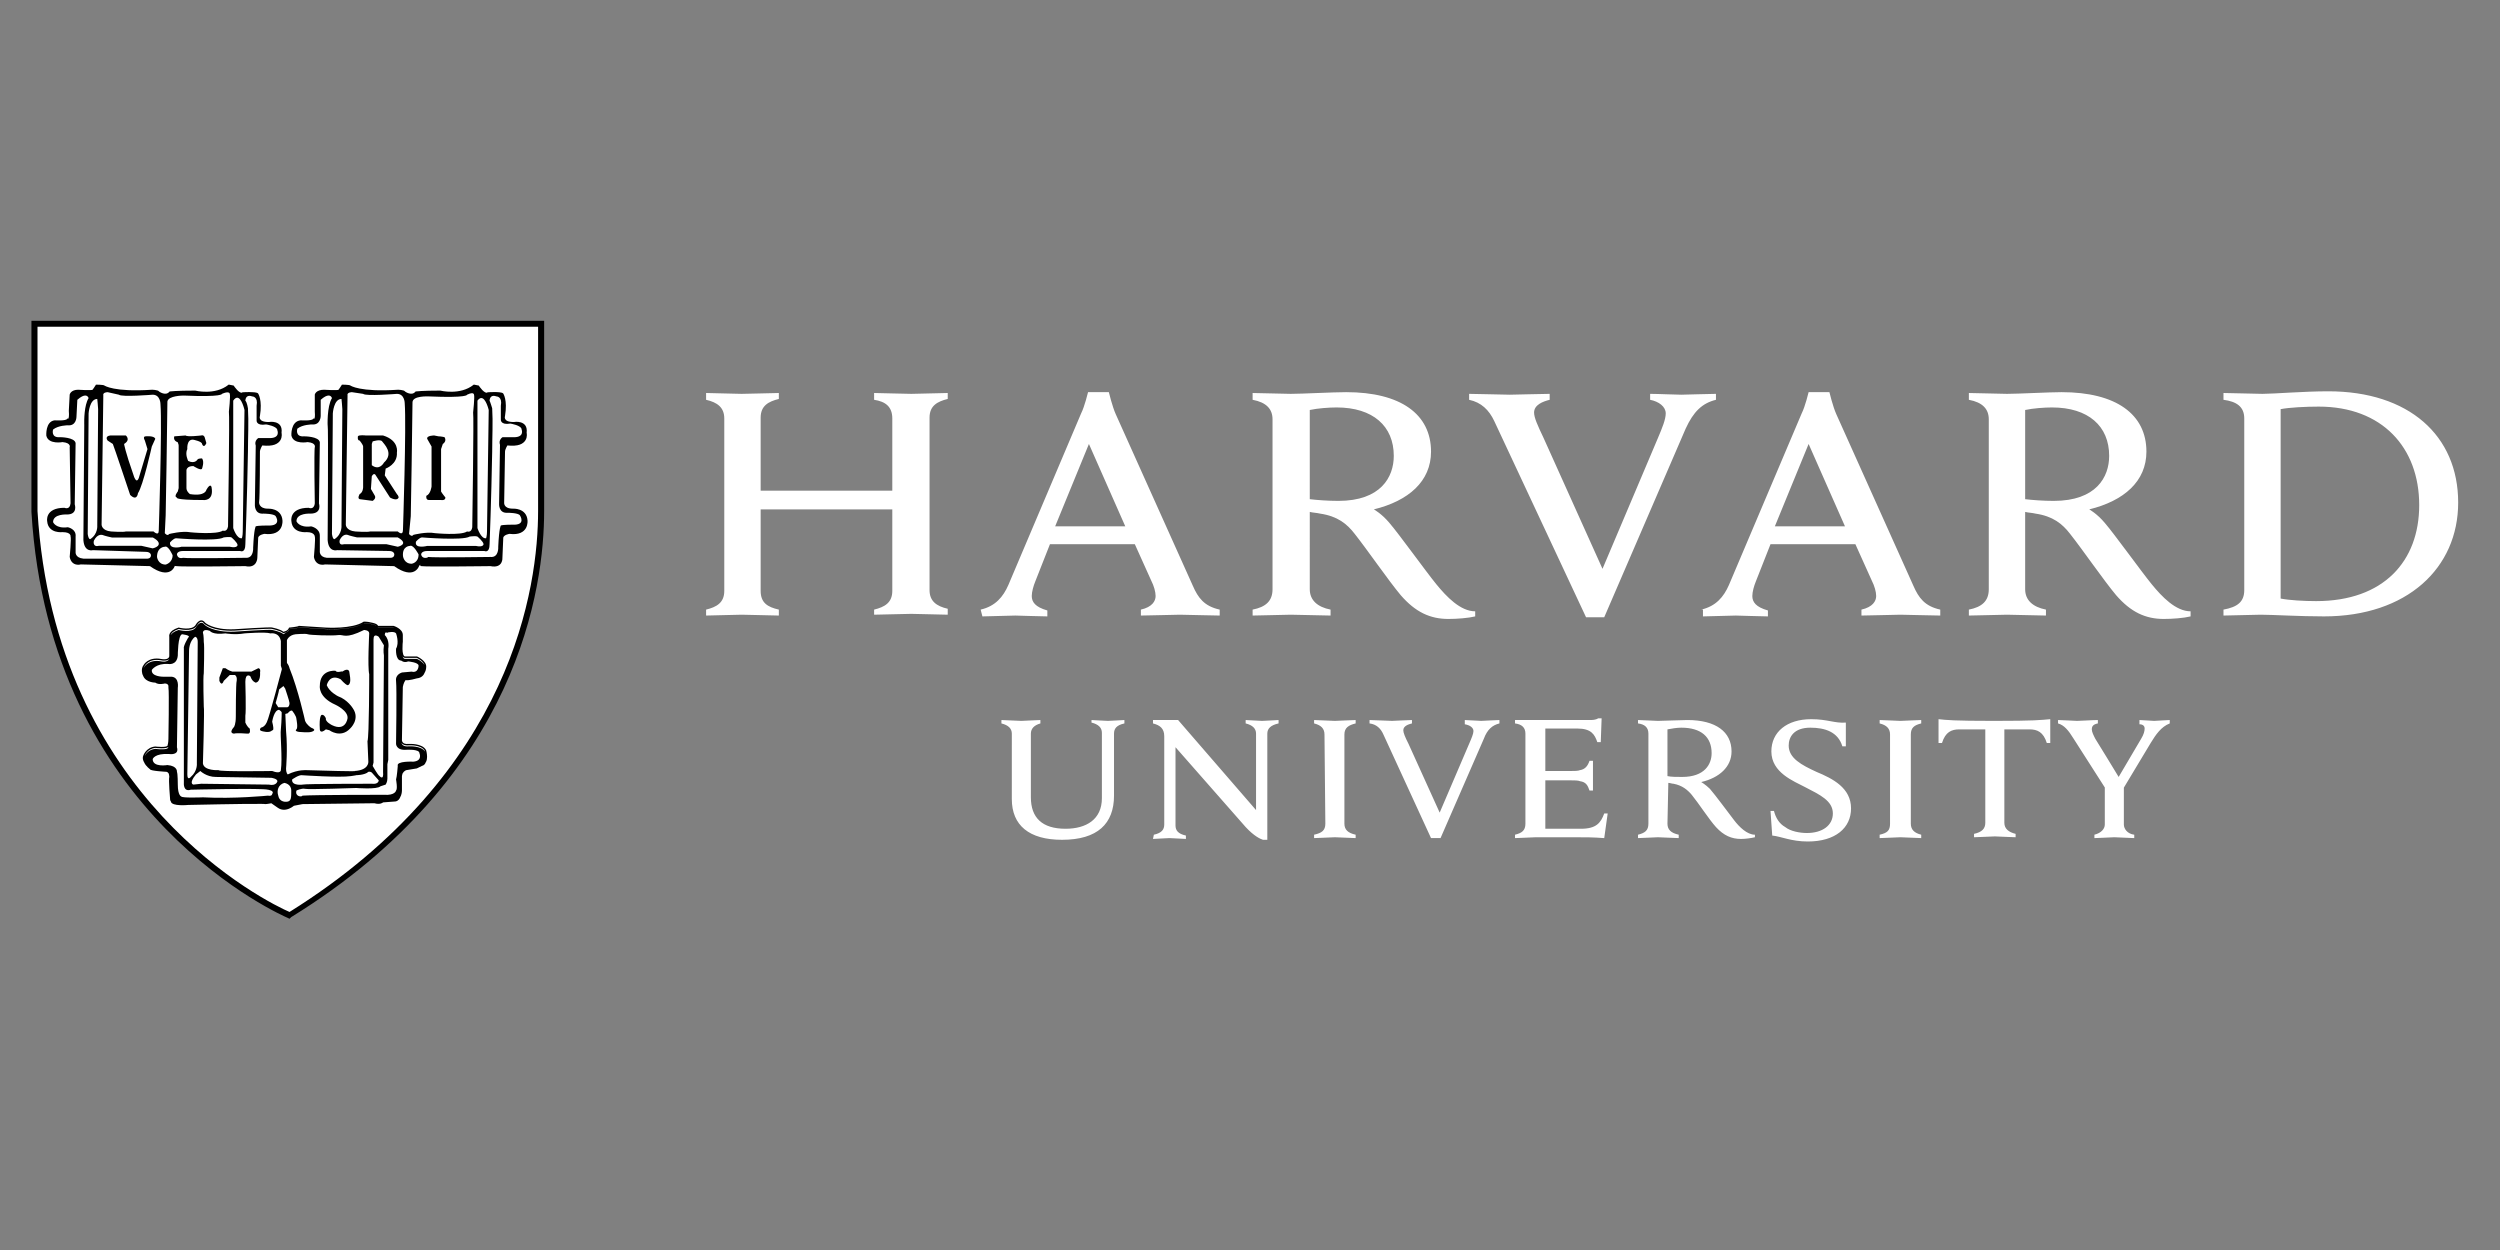
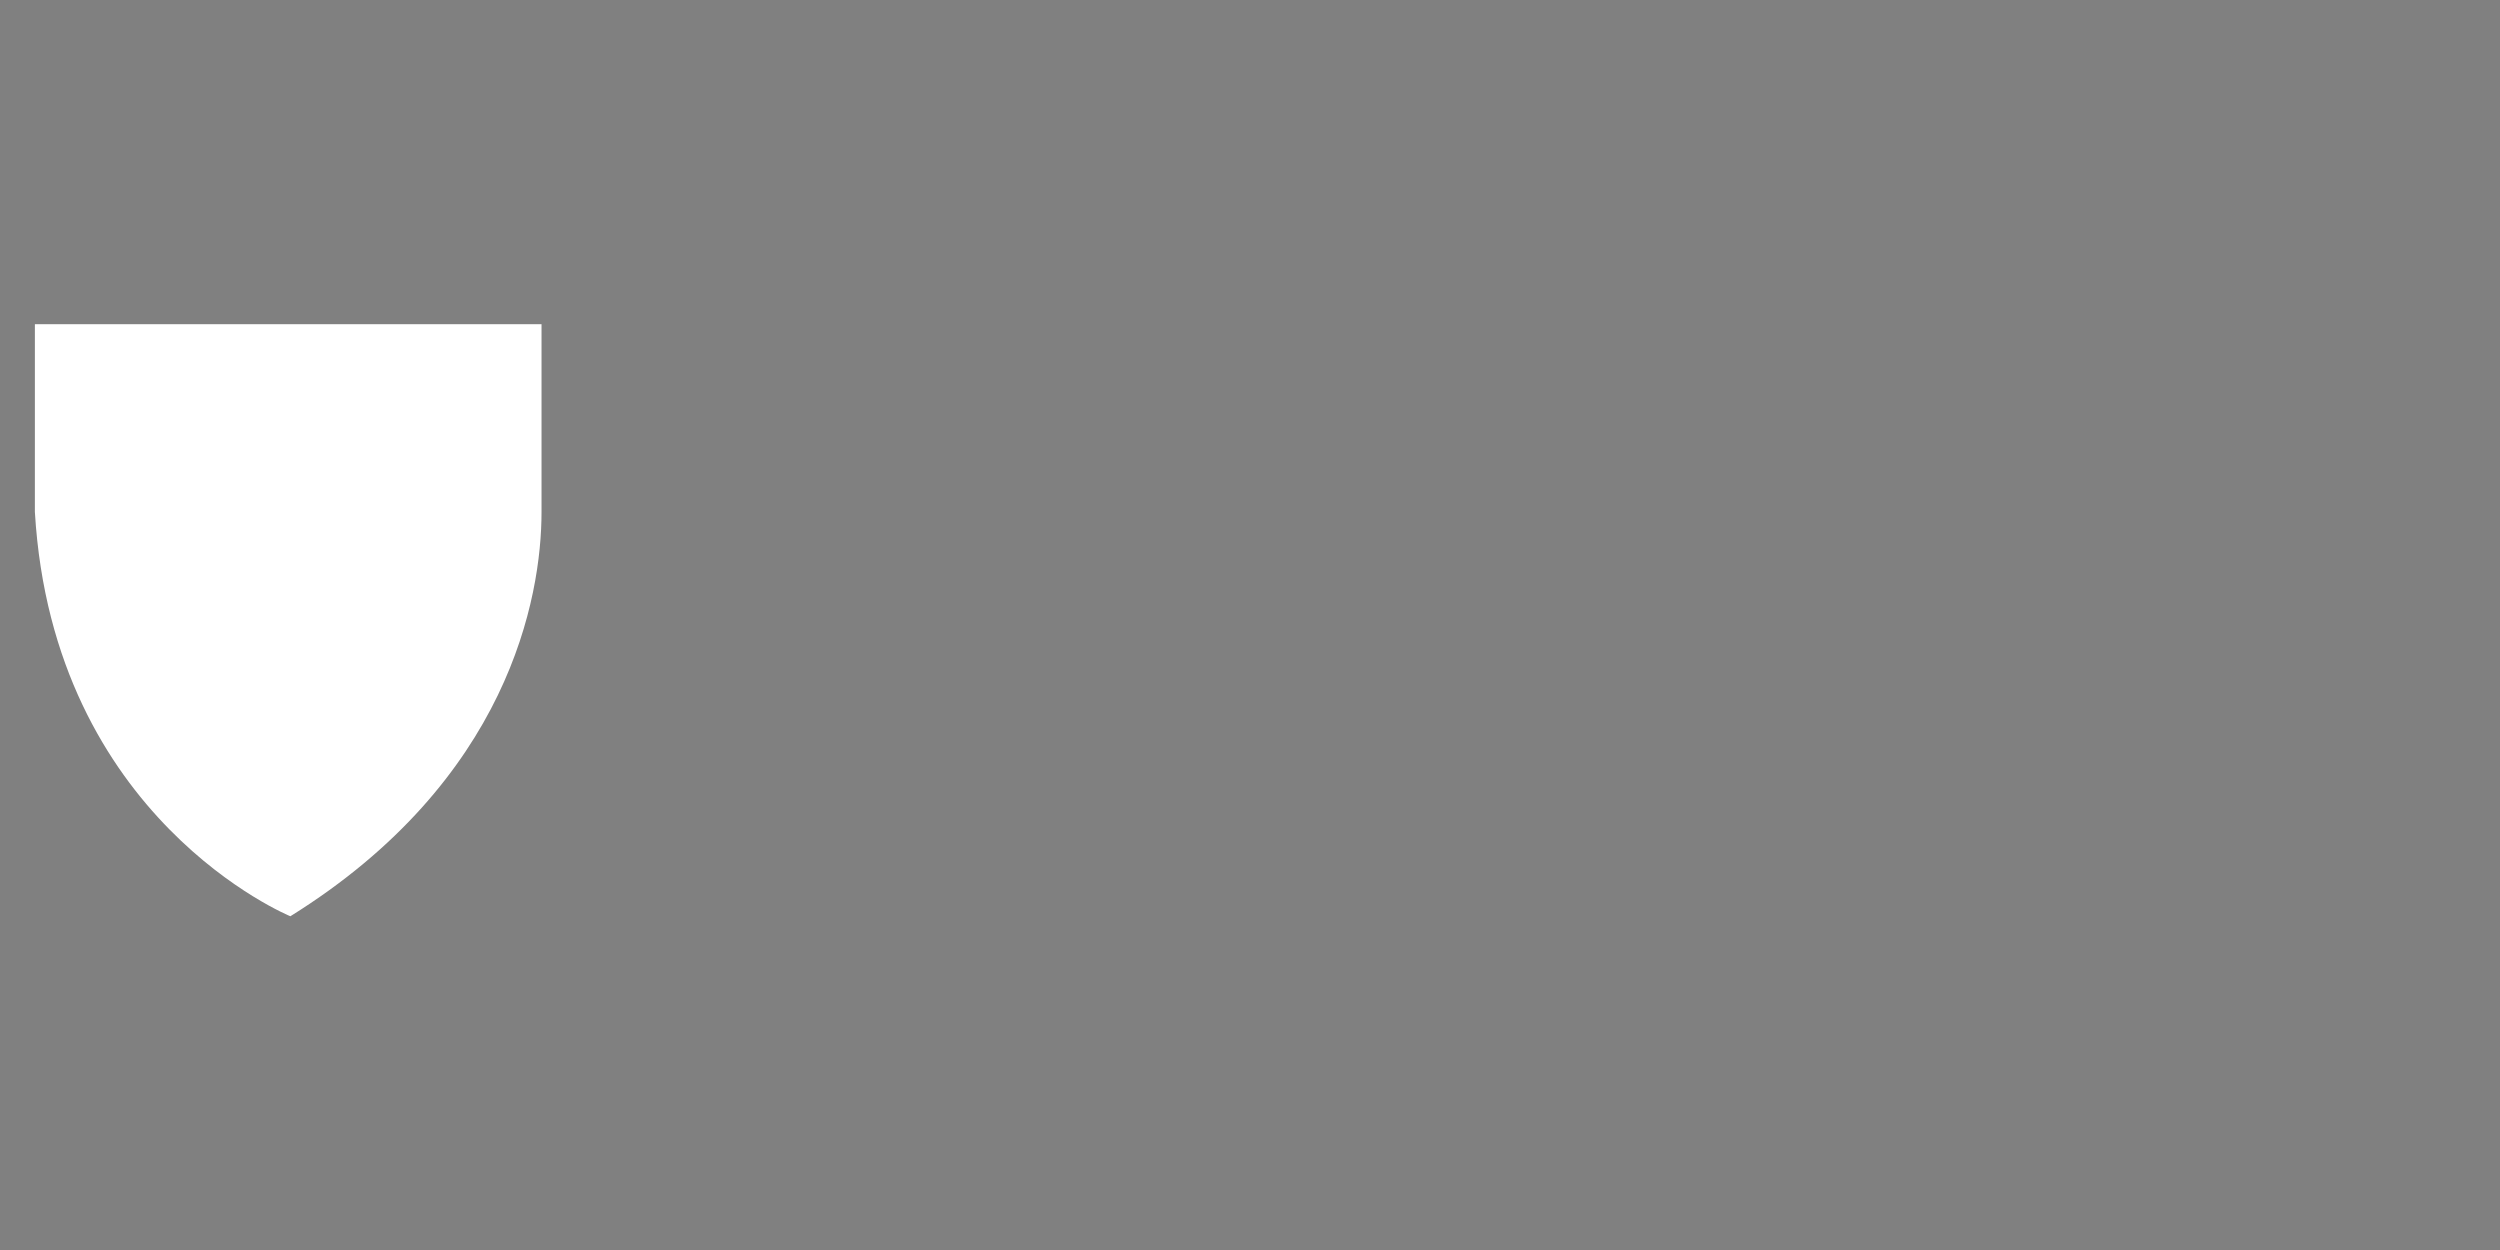
<svg xmlns="http://www.w3.org/2000/svg" width="240" height="120" viewBox="0 0 240 120" fill="none">
  <rect x="0" y="0" width="240" height="120" fill="#808080" stroke="none" />
  <g clip-path="url(#clip0_4082_6231)">
-     <path d="M97.135 70.428C97.135 69.939 96.802 69.613 96.137 69.45V69.123C96.469 69.123 97.716 69.205 98.049 69.205C98.299 69.205 99.546 69.123 99.878 69.123V69.45C99.296 69.613 98.964 69.939 98.964 70.428V76.544C98.964 78.501 100.044 79.561 102.289 79.561C104.285 79.561 105.781 78.664 105.781 76.626V70.347C105.781 69.857 105.449 69.531 104.784 69.368V69.123C105.033 69.123 106.031 69.205 106.363 69.205C106.696 69.205 107.694 69.123 107.943 69.123V69.45C107.195 69.613 106.945 69.939 106.945 70.428V76.381C106.945 79.072 105.366 80.621 101.957 80.621C98.797 80.621 97.134 79.235 97.134 76.707L97.135 70.428ZM110.77 80.132C111.518 79.969 111.768 79.642 111.768 79.153V70.673C111.768 69.939 111.352 69.613 110.687 69.45V69.123H113.098L120.581 77.767V70.428C120.581 69.939 120.248 69.612 119.583 69.449V69.123C119.833 69.123 120.83 69.205 121.163 69.205C121.496 69.205 122.493 69.123 122.743 69.123V69.449C121.994 69.612 121.662 69.939 121.662 70.428V80.621H121.246C120.997 80.539 120.415 80.294 119.583 79.397L112.848 71.732V79.234C112.848 79.724 113.098 80.05 113.846 80.213V80.539C113.597 80.539 112.599 80.457 112.266 80.457C111.934 80.457 110.936 80.539 110.687 80.539L110.77 80.132ZM169.968 77.848H170.3C170.466 78.501 170.799 79.072 171.381 79.398C171.88 79.805 172.794 79.969 173.46 79.969C174.956 79.969 175.954 79.235 175.954 78.093C175.954 76.87 174.707 76.299 173.293 75.565C172.212 74.994 170.051 74.179 170.051 72.14C170.051 70.265 171.547 69.042 173.875 69.042C175.455 69.042 176.12 69.449 177.201 69.368V71.651H176.868C176.453 70.265 175.206 69.857 173.792 69.857C172.212 69.857 171.714 70.754 171.714 71.57C171.714 72.793 172.961 73.445 174.374 74.097C175.954 74.75 177.7 75.647 177.7 77.604C177.7 79.479 176.203 80.784 173.543 80.784C171.963 80.784 170.965 80.295 170.134 80.213L169.968 77.848ZM202.144 75.728L199.068 70.917C198.569 70.102 198.153 69.612 197.571 69.449V69.123C197.987 69.123 199.151 69.205 199.4 69.205C199.733 69.205 200.897 69.123 201.396 69.123V69.449C200.98 69.531 200.814 69.694 200.814 70.02C200.814 70.265 200.98 70.591 201.146 70.917C201.312 71.162 203.391 74.587 203.391 74.587L205.553 70.917C205.802 70.509 205.885 70.183 205.885 69.939C205.885 69.694 205.719 69.531 205.386 69.531V69.123C205.719 69.123 206.55 69.205 206.8 69.205C207.049 69.205 207.964 69.123 208.296 69.123V69.449C207.465 69.775 206.966 70.509 206.467 71.325L203.724 75.891M203.89 75.32V79.153C203.89 79.561 204.222 80.05 204.888 80.132V80.458C204.555 80.458 203.308 80.376 202.975 80.376C202.643 80.376 201.479 80.458 201.063 80.458V80.132C201.728 79.969 202.061 79.561 202.061 79.153V75.484M145.442 69.123H152.592C152.842 69.123 153.174 69.123 153.424 68.96H153.756L153.673 71.243H153.341C153.091 70.509 152.759 69.939 151.428 69.939H148.352V74.016H150.763C151.096 74.016 151.511 74.016 151.678 73.934C152.177 73.853 152.426 73.526 152.592 73.037H152.925V75.891H152.592C152.426 75.402 152.26 75.076 151.678 74.994C151.511 74.913 151.096 74.913 150.763 74.913H148.352V79.561H151.761C153.257 79.561 153.673 78.99 154.006 78.093H154.338L154.006 80.458C152.925 80.376 152.26 80.376 151.013 80.376H147.437C147.105 80.376 145.858 80.458 145.442 80.458V80.132C146.107 79.969 146.44 79.724 146.44 79.072V70.428C146.44 69.857 146.107 69.531 145.442 69.45L145.442 69.123ZM127.15 70.509C127.15 69.939 126.818 69.612 126.153 69.449V69.123C126.568 69.123 127.732 69.205 128.148 69.205C128.481 69.205 129.728 69.123 130.143 69.123V69.449C129.478 69.612 129.063 69.857 129.063 70.509V79.071C129.063 79.642 129.395 79.968 130.143 80.131V80.457C129.728 80.457 128.564 80.376 128.148 80.376C127.815 80.376 126.568 80.457 126.153 80.457V80.131C126.901 79.968 127.233 79.724 127.233 79.071L127.15 70.509ZM181.444 70.509C181.444 69.939 181.111 69.612 180.446 69.449V69.123C180.862 69.123 182.109 69.205 182.441 69.205C182.774 69.205 184.021 69.123 184.437 69.123V69.449C183.772 69.612 183.439 69.857 183.439 70.509V79.071C183.439 79.642 183.772 79.968 184.437 80.131V80.457C184.021 80.457 182.857 80.376 182.441 80.376C182.109 80.376 180.862 80.457 180.446 80.457V80.131C181.194 79.968 181.444 79.724 181.444 79.071V70.509ZM191.421 69.205C187.513 69.205 186.848 69.123 186.099 69.041V71.325H186.432C186.764 70.265 187.346 70.02 188.095 70.02H190.589V78.99C190.589 79.561 190.256 79.887 189.508 80.05V80.376C189.924 80.376 191.171 80.294 191.504 80.294C191.836 80.294 193.083 80.376 193.499 80.376V80.05C192.834 79.887 192.418 79.56 192.418 78.99V70.02H194.829C195.578 70.02 196.16 70.265 196.492 71.325H196.825V69.041C195.91 69.123 195.328 69.205 191.421 69.205ZM160.076 79.071C160.076 79.642 160.408 79.968 161.157 80.131V80.457C160.741 80.457 159.494 80.376 159.161 80.376C158.829 80.376 157.665 80.457 157.249 80.457V80.131C157.914 79.968 158.247 79.724 158.247 79.071V70.428C158.247 69.857 157.914 69.531 157.249 69.449V69.123C157.665 69.123 158.829 69.205 159.161 69.205C159.743 69.205 161.323 69.123 161.988 69.123C164.732 69.123 166.228 70.265 166.228 72.14C166.228 73.608 165.064 74.668 163.318 75.076C163.318 75.076 163.734 75.32 164.15 75.728C164.649 76.299 165.979 78.093 166.478 78.745C166.977 79.397 167.725 80.132 168.473 80.132V80.376C168.141 80.458 167.559 80.539 167.143 80.539C166.228 80.539 165.48 80.213 164.732 79.398C164.067 78.664 163.069 77.114 162.404 76.299C161.988 75.81 161.489 75.402 160.658 75.239C160.492 75.239 160.325 75.157 160.159 75.157L160.076 79.071ZM160.076 74.505C160.408 74.586 160.99 74.586 161.489 74.586C163.651 74.586 164.316 73.363 164.316 72.303C164.316 70.754 163.318 69.857 161.406 69.857C160.99 69.857 160.491 69.938 160.076 70.02V74.505ZM132.805 70.509C132.556 69.938 132.14 69.53 131.475 69.449V69.123C131.89 69.123 133.304 69.204 133.636 69.204C133.886 69.204 135.133 69.123 135.549 69.123V69.449C135.216 69.53 134.717 69.694 134.717 70.101C134.717 70.346 134.884 70.754 135.216 71.406L138.209 78.011L141.036 71.406C141.286 70.835 141.452 70.427 141.452 70.183C141.452 69.857 141.119 69.612 140.62 69.53V69.123C140.953 69.123 141.868 69.204 142.2 69.204C142.45 69.204 143.53 69.123 143.946 69.123V69.449C143.281 69.612 142.782 70.02 142.45 70.917L138.292 80.457H137.378L132.805 70.509ZM143.447 40.419C142.948 39.359 142.2 38.626 141.036 38.381V37.81C141.784 37.81 144.362 37.892 144.944 37.892C145.443 37.892 147.937 37.81 148.768 37.81V38.381C148.103 38.544 147.272 38.87 147.272 39.604C147.272 40.093 147.604 40.827 148.186 42.05L153.84 54.608L159.161 42.05C159.577 41.072 159.91 40.256 159.91 39.685C159.91 39.033 159.245 38.544 158.413 38.381V37.81C159.161 37.81 160.824 37.892 161.406 37.892C161.905 37.892 163.901 37.81 164.732 37.81V38.381C163.402 38.707 162.57 39.522 161.822 41.153L154.006 59.256H152.26L143.447 40.419ZM67.785 58.522C68.783 58.278 69.531 57.87 69.531 56.728V40.175C69.531 39.115 68.866 38.626 67.785 38.381V37.728C68.284 37.728 70.612 37.81 71.194 37.81C71.859 37.81 74.27 37.728 74.769 37.728V38.299C73.772 38.544 73.023 38.952 73.023 40.093V47.106H85.661V40.175C85.661 39.033 84.996 38.544 83.915 38.381V37.728C84.414 37.728 86.825 37.81 87.49 37.81C88.072 37.81 90.4 37.728 90.982 37.728V38.299C89.984 38.544 89.236 38.952 89.236 40.093V56.647C89.236 57.707 89.901 58.196 90.982 58.441V59.011C90.483 59.011 88.072 58.93 87.49 58.93C86.825 58.93 84.497 59.011 83.915 59.011V58.522C84.912 58.278 85.661 57.87 85.661 56.728V48.9H73.023V56.728C73.023 57.87 73.688 58.278 74.769 58.522V59.093C74.27 59.093 71.776 59.011 71.194 59.011C70.612 59.011 68.367 59.093 67.785 59.093V58.522ZM213.454 58.522C214.784 58.278 215.449 57.788 215.449 56.647V40.175C215.449 39.033 214.701 38.544 213.454 38.381V37.728C214.202 37.728 216.53 37.81 217.195 37.81C218.276 37.81 221.186 37.565 223.514 37.565C231.247 37.565 235.985 41.806 235.985 48.248C235.985 54.526 231.08 59.174 223.098 59.174C220.77 59.174 218.11 59.011 217.029 59.011C216.364 59.011 214.202 59.093 213.454 59.093V58.522ZM218.941 57.462C219.773 57.625 221.186 57.707 222.35 57.707C228.835 57.707 232.244 53.874 232.244 48.492C232.244 42.947 228.669 39.034 222.599 39.034C221.352 39.034 219.773 39.115 218.941 39.278V57.462ZM125.738 56.565C125.738 57.625 126.487 58.278 127.734 58.522V59.093C126.986 59.093 124.658 59.011 123.909 59.011C123.327 59.011 120.999 59.093 120.251 59.093V58.522C121.498 58.278 122.163 57.707 122.163 56.565V40.256C122.163 39.278 121.581 38.626 120.251 38.381V37.729C120.999 37.729 123.244 37.81 123.909 37.81C124.99 37.81 127.983 37.647 129.231 37.647C134.469 37.647 137.379 39.767 137.379 43.355C137.379 46.209 135.217 48.085 131.891 48.9C131.891 48.9 132.639 49.308 133.388 50.205C134.302 51.265 136.88 54.853 137.878 56.076C138.875 57.299 140.206 58.686 141.619 58.686V59.175C140.954 59.338 139.873 59.419 139.042 59.419C137.296 59.419 135.882 58.767 134.469 57.136C133.305 55.75 131.226 52.733 130.062 51.265C129.314 50.286 128.399 49.553 126.736 49.308C126.404 49.226 126.071 49.226 125.739 49.145L125.738 56.565ZM125.738 47.922C126.404 48.003 127.484 48.085 128.482 48.085C132.556 48.085 133.803 45.802 133.803 43.763C133.803 40.909 131.808 39.115 128.316 39.115C127.568 39.115 126.487 39.196 125.738 39.359V47.922ZM194.415 56.565C194.415 57.625 195.164 58.278 196.411 58.522V59.093C195.663 59.093 193.335 59.011 192.669 59.011C192.087 59.011 189.759 59.093 189.011 59.093V58.522C190.258 58.278 190.923 57.707 190.923 56.565V40.256C190.923 39.278 190.341 38.626 189.011 38.381V37.729C189.759 37.729 192.004 37.81 192.669 37.81C193.75 37.81 196.743 37.647 197.908 37.647C203.146 37.647 206.056 39.767 206.056 43.355C206.056 46.209 203.894 48.085 200.568 48.9C200.568 48.9 201.316 49.308 202.065 50.205C202.979 51.265 205.557 54.853 206.555 56.076C207.552 57.299 208.883 58.686 210.296 58.686V59.175C209.631 59.338 208.55 59.419 207.719 59.419C205.973 59.419 204.559 58.767 203.146 57.136C201.982 55.75 199.903 52.733 198.739 51.265C197.991 50.286 197.076 49.553 195.413 49.308C195.081 49.226 194.748 49.226 194.415 49.145L194.415 56.565ZM194.415 47.922C195.081 48.003 196.161 48.085 197.159 48.085C201.233 48.085 202.48 45.802 202.48 43.763C202.48 40.909 200.485 39.115 196.993 39.115C196.245 39.115 195.164 39.196 194.415 39.359V47.922ZM94.143 58.522C95.557 58.196 96.305 57.299 96.804 56.157L103.788 39.686C104.121 39.033 104.453 37.647 104.453 37.647H106.449C106.449 37.647 106.781 39.033 107.114 39.767L114.514 56.239C115.013 57.381 115.595 58.196 117.091 58.522V59.093C116.26 59.093 113.849 59.011 113.267 59.011C112.685 59.011 110.357 59.093 109.525 59.093V58.522C110.606 58.278 110.939 57.707 110.939 57.218C110.939 56.81 110.772 56.239 110.523 55.75L108.943 52.243H100.795L99.382 55.831C99.215 56.239 99.049 56.81 99.049 57.218C99.049 57.788 99.382 58.278 100.545 58.604V59.175C99.797 59.175 97.885 59.093 97.469 59.093L94.31 59.175L94.143 58.522ZM108.028 50.531L104.536 42.621L101.294 50.531H108.028ZM163.318 58.522C164.731 58.196 165.479 57.299 165.978 56.157L172.962 39.686C173.295 39.033 173.627 37.647 173.627 37.647H175.623C175.623 37.647 175.955 39.033 176.288 39.767L183.688 56.239C184.187 57.381 184.769 58.196 186.265 58.522V59.093C185.434 59.093 183.023 59.011 182.441 59.011C181.859 59.011 179.531 59.093 178.699 59.093V58.522C179.78 58.278 180.113 57.707 180.113 57.218C180.113 56.81 179.946 56.239 179.697 55.75L178.117 52.243H169.969L168.556 55.831C168.389 56.239 168.223 56.81 168.223 57.218C168.223 57.788 168.556 58.278 169.72 58.604V59.175C168.971 59.175 167.059 59.093 166.643 59.093L163.484 59.175V58.522H163.318ZM177.119 50.531L173.627 42.621L170.385 50.531H177.119Z" fill="white" />
    <path d="M3.349 31.125H51.987V49.146C51.987 57.381 48.827 74.913 27.875 87.96C27.875 87.96 5.094 78.665 3.348 49.146L3.349 31.125Z" fill="white" />
-     <path d="M19.343 59.555C19.221 59.55 19.115 59.61 19.03 59.683C18.863 59.824 18.764 60.019 18.759 60.03C18.573 60.285 18.183 60.349 17.828 60.339C17.474 60.329 17.169 60.25 17.169 60.25L17.149 60.245L17.13 60.251C16.62 60.418 16.393 60.63 16.3 60.813C16.253 60.905 16.242 60.988 16.242 61.047C16.242 61.094 16.248 61.115 16.251 61.129V62.997C16.233 63.1 16.184 63.163 16.117 63.207C16.048 63.252 15.957 63.276 15.865 63.285C15.681 63.304 15.503 63.266 15.503 63.266H15.501C14.862 63.141 14.423 63.288 14.15 63.47C13.881 63.649 13.774 63.858 13.77 63.865C13.496 64.228 13.678 64.738 13.678 64.738V64.741C13.695 64.787 13.716 64.831 13.739 64.871C13.739 64.872 13.742 64.881 13.742 64.881C13.992 65.533 14.907 65.532 14.907 65.532C15.239 65.777 15.821 65.614 15.821 65.614C15.992 65.614 16.091 65.683 16.152 65.771C16.183 65.891 16.169 66.012 16.169 66.012L16.167 66.026L16.17 66.039C16.176 66.061 16.187 66.174 16.193 66.329C16.198 66.484 16.201 66.688 16.203 66.924C16.206 67.398 16.204 67.999 16.199 68.59C16.189 69.772 16.168 70.914 16.168 70.914C16.168 71.313 16.089 71.546 16.089 71.546L16.086 71.556V71.567C16.086 71.587 16.079 71.597 16.056 71.615C16.034 71.632 15.994 71.652 15.941 71.665C15.835 71.693 15.683 71.704 15.53 71.704C15.225 71.704 14.915 71.664 14.915 71.664L14.907 71.662L14.899 71.664C14.033 71.749 13.765 72.511 13.762 72.519V72.521C13.693 72.679 13.699 72.84 13.746 72.984C13.769 73.057 13.803 73.126 13.841 73.191C13.996 73.561 14.408 73.851 14.408 73.851C14.408 74.014 15.988 74.094 15.988 74.094C16.084 74.118 16.149 74.184 16.198 74.263C16.203 74.278 16.208 74.291 16.212 74.306C16.251 74.449 16.251 74.583 16.251 74.583C16.239 74.627 16.235 74.675 16.232 74.746C16.228 74.825 16.227 74.923 16.229 75.032C16.232 75.252 16.245 75.52 16.261 75.781C16.292 76.302 16.334 76.791 16.334 76.791L16.336 76.794V76.797C16.345 76.849 16.37 76.894 16.402 76.934C16.402 76.934 16.404 76.948 16.404 76.948C16.487 77.438 18.067 77.275 18.067 77.275C18.067 77.275 23.604 77.149 25.1 77.173C25.314 77.176 25.445 77.183 25.465 77.194C25.632 77.194 26.048 77.112 26.048 77.112L26.63 77.52C26.863 77.698 27.106 77.749 27.328 77.735C27.372 77.733 27.417 77.727 27.459 77.719C27.886 77.644 28.21 77.356 28.21 77.356L29.041 77.194C29.207 77.194 35.943 77.112 35.943 77.112C36.525 77.275 36.774 77.03 36.774 77.03L37.854 76.948C37.895 76.948 37.934 76.945 37.971 76.939C38.235 76.891 38.371 76.684 38.442 76.482C38.463 76.442 38.485 76.401 38.5 76.361C38.588 76.123 38.586 75.889 38.586 75.889V74.51C38.6 74.401 38.626 74.316 38.654 74.239C38.806 73.977 39.018 73.932 39.018 73.932L40.015 73.768L40.515 73.524C40.707 73.477 40.808 73.346 40.866 73.187C40.881 73.164 40.897 73.142 40.908 73.118C40.977 72.974 40.998 72.807 40.998 72.648C40.998 72.331 40.912 72.038 40.912 72.038L40.91 72.032L40.908 72.025C40.726 71.668 40.306 71.523 39.944 71.46C39.581 71.397 39.262 71.418 39.262 71.418H39.26C38.86 71.458 38.709 71.345 38.64 71.235C38.571 71.125 38.586 71.006 38.586 71.006V71.001L38.671 65.948C38.703 65.758 38.76 65.607 38.815 65.484C38.88 65.362 38.935 65.288 38.935 65.288C39.185 65.37 40.015 65.124 40.015 65.124C40.493 65.077 40.692 64.79 40.779 64.552C40.786 64.539 40.798 64.525 40.804 64.511C40.914 64.285 40.913 64.078 40.913 64.071C40.958 63.752 40.731 63.487 40.506 63.309C40.279 63.129 40.043 63.025 40.043 63.025L40.03 63.019H38.862C38.83 63.012 38.804 62.995 38.776 62.96C38.748 62.923 38.721 62.869 38.702 62.803C38.662 62.672 38.643 62.495 38.638 62.319C38.628 61.969 38.669 61.627 38.669 61.627L38.671 61.622V60.966C38.671 60.649 38.44 60.426 38.222 60.288C38.005 60.149 37.791 60.087 37.791 60.087L37.781 60.084H36.298C36.265 60.029 36.227 59.976 36.172 59.94C36.098 59.894 36.013 59.859 35.931 59.832C35.768 59.779 35.618 59.759 35.618 59.759C35.347 59.675 34.944 59.676 34.944 59.676H34.923L34.905 59.687C34.387 60.039 33.479 60.186 32.705 60.237C31.93 60.287 31.29 60.248 31.29 60.248L28.682 60.082L28.659 60.103C28.667 60.096 28.651 60.109 28.624 60.117C28.597 60.126 28.558 60.137 28.515 60.146C28.428 60.164 28.318 60.182 28.21 60.197C27.993 60.227 27.786 60.248 27.786 60.248L27.744 60.251L27.729 60.292C27.657 60.503 27.44 60.576 27.44 60.576L27.211 60.652C27.059 60.526 26.822 60.43 26.597 60.362C26.36 60.292 26.163 60.253 26.154 60.251C26.152 60.25 26.15 60.249 26.149 60.248C26.141 60.245 26.133 60.243 26.126 60.241C26.112 60.238 26.099 60.236 26.082 60.235C26.048 60.232 26.005 60.231 25.951 60.23C25.843 60.229 25.696 60.232 25.522 60.238C25.174 60.25 24.719 60.272 24.267 60.297C23.363 60.348 22.471 60.41 22.469 60.41C21.438 60.451 20.742 60.288 20.305 60.119C19.867 59.949 19.694 59.778 19.694 59.778C19.584 59.631 19.463 59.56 19.343 59.555ZM19.338 59.689C19.411 59.692 19.495 59.732 19.592 59.864L19.593 59.867L19.597 59.872C19.597 59.872 19.798 60.066 20.254 60.243C20.71 60.42 21.426 60.585 22.474 60.544H22.479C22.479 60.544 23.371 60.482 24.275 60.431C24.727 60.406 25.181 60.384 25.527 60.372C25.7 60.367 25.847 60.363 25.951 60.364C26.003 60.364 26.044 60.367 26.071 60.369C26.082 60.37 26.09 60.371 26.095 60.372L26.099 60.375L26.118 60.38C26.118 60.38 26.324 60.42 26.56 60.49C26.795 60.56 27.062 60.667 27.166 60.769L27.195 60.797L27.484 60.703C27.484 60.703 27.661 60.602 27.781 60.425C27.689 60.645 27.461 60.721 27.461 60.721L27.213 60.885C26.963 60.64 26.131 60.477 26.131 60.477C26.048 60.396 22.473 60.64 22.473 60.64C20.394 60.721 19.645 59.988 19.645 59.988C19.23 59.418 18.814 60.232 18.814 60.232C18.398 60.803 17.151 60.477 17.151 60.477C16.691 60.628 16.485 60.812 16.389 60.968C16.396 60.94 16.406 60.908 16.424 60.874C16.496 60.732 16.69 60.542 17.166 60.383C17.192 60.39 17.47 60.463 17.827 60.473C18.2 60.483 18.641 60.424 18.871 60.108L18.874 60.105L18.877 60.1C18.877 60.1 18.978 59.903 19.119 59.783C19.19 59.723 19.266 59.686 19.338 59.689ZM34.964 59.812C34.993 59.812 35.37 59.816 35.589 59.888L35.595 59.89L35.6 59.891C35.6 59.891 35.742 59.911 35.891 59.96C35.965 59.984 36.041 60.015 36.1 60.052C36.11 60.058 36.115 60.065 36.123 60.071C35.923 59.95 35.61 59.905 35.61 59.905C35.361 59.824 34.944 59.824 34.944 59.824C33.863 60.558 31.285 60.396 31.285 60.396L28.708 60.232C28.626 60.312 27.823 60.393 27.804 60.394C27.807 60.389 27.812 60.384 27.815 60.379C27.827 60.378 28.018 60.359 28.231 60.329C28.341 60.314 28.453 60.296 28.546 60.277C28.592 60.267 28.633 60.256 28.668 60.245C28.687 60.238 28.702 60.227 28.718 60.219L31.282 60.38C31.282 60.38 31.932 60.422 32.716 60.371C33.491 60.32 34.399 60.184 34.964 59.812ZM36.266 60.218H37.76C37.765 60.219 37.883 60.264 38.021 60.334C37.882 60.266 37.771 60.232 37.771 60.232H36.274C36.272 60.227 36.268 60.223 36.266 60.218ZM38.049 60.348C38.085 60.367 38.114 60.377 38.151 60.401C38.161 60.407 38.17 60.416 38.181 60.423C38.136 60.395 38.092 60.37 38.049 60.348ZM38.642 62.994C38.651 63.009 38.658 63.026 38.669 63.04C38.712 63.095 38.769 63.138 38.84 63.151L38.846 63.153H39.999C40.009 63.157 40.216 63.251 40.421 63.414C40.565 63.528 40.692 63.672 40.749 63.83C40.601 63.595 40.326 63.415 40.158 63.322C40.074 63.275 40.015 63.25 40.015 63.25H38.853C38.751 63.23 38.685 63.131 38.642 62.994ZM16.279 63.242C16.07 63.63 15.488 63.494 15.488 63.494C14.241 63.249 13.826 64.066 13.826 64.066C13.814 64.08 13.808 64.096 13.798 64.112C13.817 64.052 13.842 63.993 13.882 63.941L13.889 63.931C13.889 63.931 13.984 63.744 14.23 63.58C14.476 63.416 14.869 63.278 15.476 63.396C15.476 63.396 15.67 63.439 15.881 63.417C15.987 63.406 16.1 63.381 16.195 63.318C16.226 63.298 16.253 63.271 16.279 63.242ZM38.535 71.315C38.635 71.465 38.854 71.593 39.274 71.552C39.274 71.552 39.579 71.533 39.923 71.592C40.267 71.652 40.634 71.79 40.786 72.084C40.786 72.086 40.795 72.127 40.798 72.14C40.409 71.575 39.269 71.648 39.269 71.648C38.725 71.701 38.575 71.478 38.535 71.315ZM16.162 71.699C16.161 71.703 16.154 71.729 16.154 71.729C16.154 71.77 16.135 71.804 16.101 71.831C16.067 71.858 16.018 71.878 15.959 71.893C15.609 71.985 14.907 71.893 14.907 71.893C14.305 71.952 14.01 72.35 13.892 72.567C13.892 72.567 14.123 71.877 14.914 71.798C14.928 71.799 15.222 71.838 15.532 71.838C15.691 71.838 15.849 71.828 15.977 71.794C16.041 71.778 16.099 71.755 16.145 71.72C16.152 71.714 16.156 71.706 16.162 71.699ZM21.955 36.92L21.93 36.941C20.633 37.975 18.748 37.499 18.748 37.499L18.739 37.497H18.731C16.9 37.497 16.31 37.578 16.31 37.578L16.284 37.583L16.268 37.602C16.079 37.825 15.847 37.822 15.643 37.765C15.444 37.709 15.293 37.599 15.286 37.594C15.248 37.541 15.188 37.51 15.123 37.487C15.05 37.462 14.965 37.447 14.884 37.437C14.723 37.415 14.574 37.414 14.574 37.414H14.571L14.569 37.416C12.745 37.538 11.607 37.435 10.929 37.304C10.589 37.239 10.365 37.166 10.227 37.11C10.089 37.054 10.04 37.019 10.04 37.019L10.049 37.027C10.022 37.002 9.997 36.992 9.966 36.983C9.935 36.974 9.899 36.967 9.86 36.961C9.782 36.949 9.69 36.942 9.6 36.937C9.421 36.926 9.253 36.925 9.253 36.925H9.211L9.191 36.962C9.119 37.104 8.895 37.401 8.878 37.424C8.868 37.427 8.845 37.434 8.805 37.438C8.758 37.443 8.697 37.447 8.628 37.449C8.49 37.453 8.319 37.451 8.153 37.446C7.822 37.436 7.512 37.416 7.512 37.416L7.509 37.414H7.507C7.16 37.414 6.952 37.525 6.835 37.639C6.718 37.754 6.692 37.876 6.692 37.876L6.69 37.881L6.607 39.44V39.445C6.649 39.929 6.599 40.125 6.565 40.178C6.548 40.204 6.548 40.199 6.547 40.199L6.491 40.162L6.452 40.218C6.43 40.25 6.347 40.293 6.229 40.318C6.111 40.343 5.965 40.356 5.821 40.361C5.535 40.371 5.268 40.352 5.268 40.352L5.261 40.35L5.255 40.352C5.029 40.374 4.86 40.482 4.742 40.627C4.623 40.772 4.552 40.951 4.509 41.126C4.423 41.474 4.446 41.809 4.446 41.809V41.817C4.491 42.038 4.62 42.194 4.781 42.293C4.941 42.393 5.133 42.441 5.316 42.462C5.673 42.503 5.985 42.444 6.003 42.441H6.005C6.448 42.481 6.608 42.615 6.668 42.723C6.727 42.831 6.694 42.925 6.694 42.925L6.69 42.935V42.946C6.69 43.115 6.712 44.456 6.733 45.76C6.753 47.06 6.773 48.31 6.773 48.32C6.753 48.494 6.706 48.604 6.65 48.672C6.594 48.739 6.53 48.769 6.465 48.782C6.334 48.807 6.203 48.756 6.203 48.756L6.19 48.749H6.177C5.247 48.749 4.819 49.068 4.641 49.396C4.463 49.723 4.53 50.046 4.53 50.049C4.576 50.641 4.957 50.914 5.315 51.021C5.674 51.127 6.018 51.084 6.018 51.084L6.01 51.086C6.455 51.086 6.637 51.201 6.715 51.303C6.792 51.404 6.775 51.497 6.775 51.497L6.771 51.517L6.781 51.538C6.778 51.532 6.791 51.58 6.794 51.642C6.797 51.704 6.799 51.786 6.797 51.881C6.794 52.07 6.78 52.309 6.765 52.543C6.734 53.011 6.692 53.459 6.692 53.459V53.467L6.694 53.477C6.78 53.946 7.057 54.138 7.306 54.193C7.536 54.245 7.726 54.192 7.756 54.184H7.759L14.396 54.348C15.343 55.025 15.955 55.044 16.322 54.859C16.672 54.682 16.765 54.365 16.776 54.329L16.892 54.346C16.966 54.358 17.111 54.365 17.323 54.37C17.536 54.376 17.812 54.379 18.129 54.381C18.763 54.386 19.564 54.383 20.354 54.378C21.144 54.373 21.924 54.365 22.517 54.359C23.106 54.353 23.51 54.348 23.549 54.348H23.554C23.827 54.407 24.04 54.394 24.204 54.332C24.371 54.269 24.484 54.157 24.558 54.041C24.704 53.809 24.704 53.553 24.704 53.55V53.547L24.787 51.604C24.821 51.476 24.962 51.383 25.108 51.325C25.25 51.27 25.378 51.252 25.388 51.25C26.311 51.37 26.763 51.051 26.961 50.694C27.16 50.338 27.116 49.957 27.116 49.954V49.952C27.072 49.359 26.713 49.066 26.375 48.938C26.037 48.809 25.712 48.833 25.712 48.833L25.717 48.831C25.277 48.831 25.074 48.681 24.972 48.535C24.87 48.39 24.87 48.25 24.87 48.248V48.247C24.893 48.105 24.907 47.753 24.918 47.277C24.93 46.794 24.938 46.198 24.943 45.617C24.953 44.455 24.954 43.354 24.954 43.354C24.954 43.254 25.012 43.093 25.073 42.964C25.126 42.851 25.166 42.785 25.178 42.765C25.69 42.816 26.081 42.786 26.355 42.69C26.642 42.59 26.818 42.426 26.919 42.255C27.119 41.917 27.03 41.561 27.028 41.553C27.066 41.246 27.019 41.015 26.909 40.854C26.797 40.689 26.631 40.597 26.464 40.548C26.142 40.453 25.82 40.511 25.8 40.514C25.231 40.514 25.036 40.36 24.967 40.224C24.898 40.089 24.949 39.952 24.949 39.952L24.951 39.945L24.953 39.938C25.078 39.157 25.037 38.618 24.962 38.273C24.888 37.927 24.774 37.769 24.774 37.769L24.767 37.76L24.756 37.752C24.671 37.696 24.549 37.675 24.401 37.659C24.252 37.644 24.081 37.639 23.918 37.639C23.593 37.639 23.301 37.659 23.301 37.659L23.28 37.661L23.265 37.672C23.206 37.716 23.142 37.711 23.053 37.667C22.964 37.623 22.864 37.539 22.773 37.446C22.592 37.258 22.449 37.038 22.449 37.038L22.432 37.014L21.955 36.92ZM45.485 36.92L45.461 36.941C44.163 37.975 42.278 37.499 42.278 37.499L42.27 37.497H42.26C40.512 37.497 39.923 37.578 39.923 37.578L39.897 37.583L39.881 37.602C39.692 37.825 39.46 37.822 39.256 37.765C39.059 37.71 38.911 37.604 38.9 37.596C38.863 37.541 38.802 37.51 38.736 37.487C38.662 37.462 38.578 37.447 38.497 37.437C38.336 37.415 38.187 37.414 38.187 37.414H38.184L38.182 37.416C36.358 37.538 35.22 37.435 34.541 37.304C34.202 37.239 33.978 37.166 33.84 37.11C33.702 37.054 33.653 37.019 33.653 37.019L33.661 37.027C33.635 37.002 33.608 36.992 33.577 36.983C33.546 36.974 33.512 36.967 33.473 36.961C33.395 36.949 33.301 36.942 33.212 36.937C33.032 36.926 32.866 36.925 32.866 36.925H32.824L32.804 36.962C32.731 37.104 32.505 37.404 32.489 37.425C32.478 37.429 32.456 37.434 32.416 37.438C32.369 37.443 32.309 37.447 32.24 37.449C32.103 37.453 31.932 37.451 31.766 37.446C31.435 37.436 31.123 37.416 31.123 37.416L31.122 37.414H31.12C30.733 37.414 30.506 37.522 30.378 37.636C30.25 37.75 30.22 37.876 30.22 37.876V39.526C30.261 39.969 30.21 40.145 30.18 40.186C30.165 40.206 30.166 40.199 30.163 40.199C30.161 40.198 30.159 40.199 30.159 40.199L30.103 40.162L30.064 40.218C30.043 40.249 29.96 40.293 29.842 40.318C29.724 40.343 29.576 40.356 29.433 40.361C29.146 40.371 28.879 40.351 28.879 40.351L28.874 40.35L28.868 40.351C28.623 40.373 28.438 40.479 28.307 40.624C28.177 40.768 28.098 40.949 28.049 41.124C27.952 41.473 27.974 41.809 27.974 41.809V41.812L27.976 41.817C28.021 42.038 28.15 42.193 28.311 42.293C28.471 42.392 28.662 42.441 28.845 42.462C29.201 42.503 29.515 42.444 29.533 42.441H29.535C29.978 42.481 30.137 42.615 30.196 42.723C30.255 42.831 30.224 42.925 30.224 42.925L30.222 42.927V42.93C30.206 42.992 30.202 43.097 30.196 43.267C30.19 43.438 30.186 43.663 30.185 43.924C30.181 44.444 30.183 45.108 30.188 45.76C30.198 47.06 30.22 48.31 30.22 48.319C30.201 48.494 30.151 48.604 30.095 48.671C30.039 48.739 29.976 48.769 29.91 48.781C29.779 48.807 29.65 48.756 29.65 48.756L29.637 48.749H29.623C28.693 48.749 28.265 49.068 28.087 49.396C27.909 49.723 27.976 50.046 27.976 50.049C28.022 50.641 28.402 50.914 28.76 51.02C29.12 51.127 29.465 51.084 29.465 51.084L29.457 51.086C29.859 51.086 30.041 51.2 30.131 51.306C30.221 51.411 30.22 51.508 30.22 51.508V51.524L30.227 51.538C30.224 51.532 30.236 51.58 30.24 51.642C30.243 51.703 30.243 51.786 30.241 51.88C30.238 52.07 30.224 52.309 30.209 52.543C30.178 53.011 30.137 53.459 30.137 53.459L30.136 53.467L30.137 53.476C30.224 53.945 30.502 54.138 30.751 54.193C30.982 54.245 31.172 54.194 31.201 54.185H31.204L37.841 54.349C38.789 55.026 39.399 55.045 39.765 54.86C40.119 54.682 40.233 54.343 40.243 54.311L40.244 54.309C40.274 54.253 40.338 54.226 40.37 54.226C40.386 54.226 40.384 54.23 40.381 54.225C40.378 54.22 40.384 54.223 40.37 54.252L40.329 54.333L40.42 54.347C40.494 54.36 40.639 54.366 40.852 54.371C41.064 54.377 41.34 54.381 41.657 54.383C42.292 54.387 43.092 54.384 43.882 54.379C44.672 54.374 45.451 54.367 46.043 54.36C46.636 54.354 47.047 54.349 47.083 54.349C47.375 54.408 47.598 54.394 47.766 54.332C47.938 54.269 48.05 54.157 48.119 54.039C48.256 53.803 48.231 53.54 48.231 53.54L48.232 53.55L48.315 51.603C48.349 51.476 48.489 51.382 48.635 51.325C48.778 51.269 48.908 51.252 48.916 51.251C49.839 51.371 50.291 51.05 50.489 50.694C50.688 50.337 50.642 49.958 50.642 49.955V49.952C50.598 49.358 50.241 49.066 49.903 48.937C49.565 48.809 49.239 48.832 49.239 48.832L49.246 48.831C48.762 48.831 48.564 48.679 48.473 48.536C48.382 48.393 48.4 48.254 48.4 48.254V48.246C48.4 47.764 48.482 43.355 48.482 43.355V43.353C48.482 43.253 48.54 43.092 48.601 42.963C48.654 42.85 48.696 42.785 48.708 42.764C49.22 42.815 49.611 42.785 49.885 42.689C50.172 42.589 50.348 42.425 50.449 42.254C50.649 41.916 50.56 41.56 50.558 41.552C50.596 41.246 50.547 41.014 50.438 40.853C50.325 40.688 50.159 40.596 49.993 40.547C49.669 40.452 49.346 40.511 49.328 40.514C48.759 40.514 48.566 40.359 48.497 40.224C48.428 40.089 48.479 39.952 48.479 39.952L48.482 39.938C48.608 39.157 48.567 38.618 48.492 38.273C48.417 37.927 48.304 37.769 48.304 37.769L48.296 37.76L48.286 37.752C48.201 37.696 48.078 37.675 47.93 37.659C47.782 37.643 47.61 37.638 47.448 37.638C47.123 37.638 46.829 37.659 46.829 37.659L46.81 37.661L46.794 37.672C46.734 37.716 46.671 37.711 46.582 37.667C46.494 37.623 46.392 37.539 46.301 37.446C46.12 37.258 45.978 37.038 45.978 37.038L45.962 37.014L45.485 36.92Z" fill="black" />
-     <path d="M27.794 88.202L27.628 88.121C27.462 88.039 4.764 78.417 3.018 49.143V30.795H52.238V49.061C52.238 56.237 49.91 74.503 27.96 88.039L27.794 88.202ZM3.6 31.365V49.06C5.262 76.784 25.882 86.733 27.794 87.548C49.328 74.094 51.657 56.154 51.657 49.06V31.365H3.6Z" fill="black" />
    <path d="M10.334 37.648C10.334 37.648 9.835 37.648 9.918 37.974L9.753 50.369C9.753 50.369 9.752 50.94 10.667 51.022C10.667 51.022 11.83 51.103 12.08 51.022H14.741C14.741 51.022 15.24 51.51 15.24 50.939C15.24 50.939 15.572 40.91 15.405 38.79C15.405 38.79 15.405 37.892 14.657 37.892C14.657 37.892 11.665 38.136 11.415 37.892L10.334 37.648ZM21.875 37.667C21.765 37.658 21.589 37.688 21.308 37.81C21.308 37.81 21.393 38.138 17.651 37.974C17.568 37.974 16.154 37.974 16.071 38.545C16.071 38.545 15.988 44.416 15.988 44.579L15.904 49.472L15.821 51.184C15.821 51.184 16.071 51.51 16.237 51.265C16.237 51.265 17.484 50.94 18.316 51.103C18.316 51.103 20.811 51.346 21.393 50.939C21.393 50.939 21.808 51.102 21.891 50.531C21.891 50.531 22.057 39.686 21.974 39.523C21.974 39.523 22.14 37.974 22.057 37.81C22.057 37.81 22.058 37.683 21.875 37.667ZM8.168 37.971C8.005 37.976 7.767 38.076 7.424 38.382L7.341 40.013C7.341 40.013 7.341 40.91 6.51 40.828C6.51 40.828 5.594 40.828 5.095 41.236C5.095 41.236 4.847 42.05 5.761 41.969C5.761 41.969 7.175 41.97 7.258 42.541L7.174 48.411C7.174 48.411 7.508 49.391 6.427 49.391C6.427 49.391 5.095 49.308 5.095 50.123C5.095 50.123 5.346 50.777 6.51 50.614C6.51 50.614 7.341 50.776 7.258 51.51V52.977C7.258 52.977 7.174 53.549 8.005 53.63H14.158C14.158 53.63 14.491 53.63 14.491 53.304C14.491 53.304 14.491 52.977 13.992 52.977L8.921 52.815C8.921 52.815 8.088 53.06 8.005 51.837C8.005 51.837 8.086 41.366 8.088 40.905C8.088 40.905 8.09 40.91 8.09 40.91C8.09 40.91 8.088 40.871 8.088 40.867C8.088 40.863 8.09 40.748 8.09 40.746C8.088 40.743 8.088 40.743 8.086 40.739C8.077 40.339 8.076 38.92 8.505 38.218C8.505 38.218 8.44 37.963 8.168 37.971ZM23.911 38.002C23.555 38.032 23.554 38.463 23.554 38.463C23.721 38.627 23.803 39.198 23.803 39.198C23.886 40.502 23.803 41.97 23.803 43.356C23.72 48.004 23.554 52.245 23.554 52.245C23.554 53.142 23.056 52.896 23.056 52.896H17.567C16.985 52.896 16.985 53.222 16.985 53.222C17.069 53.712 17.567 53.549 17.567 53.549C18.066 53.63 23.554 53.549 23.554 53.549C24.386 53.63 24.303 52.569 24.303 52.569C24.386 50.694 24.551 50.531 24.551 50.531C24.718 50.449 25.633 50.45 25.633 50.45C27.129 50.531 26.464 49.553 26.464 49.553C26.298 49.308 25.3 49.308 25.3 49.308C24.385 49.389 24.468 48.411 24.468 48.411L24.551 42.784C24.385 42.295 24.801 42.052 24.801 42.052H25.715C26.963 42.133 26.63 41.318 26.63 41.318C26.63 40.91 25.55 40.746 25.55 40.746C24.552 40.909 24.634 40.338 24.634 40.338V38.953C24.8 38.056 24.218 38.056 24.218 38.056C24.094 38.01 23.994 37.995 23.911 38.002ZM22.737 38.183C22.631 38.197 22.515 38.28 22.39 38.463V50.695C22.39 50.695 22.722 51.754 23.221 51.673C23.221 51.673 23.304 51.429 23.304 51.021L23.471 39.36C23.471 39.36 23.197 38.123 22.737 38.183ZM9.337 38.299C8.589 38.299 8.506 39.687 8.506 39.687L8.421 51.265C8.504 51.836 8.671 51.754 8.671 51.754C9.419 51.265 9.337 50.45 9.337 50.45C9.337 50.45 9.42 39.442 9.42 39.279C9.42 39.116 9.337 38.299 9.337 38.299ZM9.683 51.342C9.647 51.343 9.608 51.349 9.566 51.361C9.4 51.407 9.195 51.547 9.022 51.886L9.019 51.893L9.017 51.899C9.017 51.899 8.968 52.051 9.006 52.2C9.025 52.275 9.073 52.354 9.162 52.395C9.247 52.434 9.36 52.435 9.507 52.396H13.567L14.657 52.643L14.671 52.64C14.671 52.64 14.749 52.622 14.845 52.587C14.941 52.552 15.058 52.501 15.144 52.417C15.187 52.375 15.223 52.323 15.238 52.261C15.253 52.199 15.245 52.128 15.212 52.059C15.146 51.92 14.99 51.779 14.693 51.612L14.676 51.603H10.758C10.752 51.601 10.575 51.564 10.371 51.514C10.165 51.463 9.928 51.396 9.866 51.366L9.863 51.364H9.861C9.861 51.364 9.789 51.336 9.683 51.342ZM22.036 51.556C21.802 51.545 21.476 51.592 21.476 51.592C20.81 51.999 16.902 51.673 16.902 51.673C16.653 51.673 16.32 52.081 16.32 52.081C16.236 52.814 17.484 52.488 17.401 52.488H22.057C22.805 52.651 22.805 52.326 22.805 52.326C22.805 52.081 22.224 51.592 22.224 51.592C22.183 51.571 22.114 51.56 22.036 51.556ZM15.885 52.471C15.863 52.472 15.842 52.478 15.821 52.488C15.821 52.488 15.073 52.489 15.073 53.468C15.073 53.468 15.156 54.2 15.904 54.2C15.904 54.2 16.57 54.038 16.57 53.304C16.57 53.304 16.204 52.444 15.885 52.471ZM33.78 37.648C33.78 37.648 33.281 37.648 33.364 37.974L33.198 50.369C33.198 50.369 33.198 50.94 34.112 51.022C34.112 51.022 35.278 51.103 35.527 51.022H38.187C38.187 51.022 38.685 51.51 38.685 50.858C38.685 50.858 39.019 40.827 38.853 38.707C38.853 38.707 38.852 37.811 38.104 37.811C38.104 37.811 35.111 38.055 34.861 37.811L33.78 37.648ZM45.288 37.748C45.19 37.752 45.046 37.79 44.838 37.892C44.838 37.892 44.921 38.219 41.18 38.056C41.097 38.056 39.6 37.974 39.6 38.626C39.6 38.626 39.517 44.497 39.517 44.66L39.434 49.553L39.268 51.265C39.268 51.265 39.518 51.591 39.684 51.346C39.684 51.346 40.931 51.021 41.763 51.184C41.763 51.184 44.256 51.429 44.838 51.021C44.838 51.021 45.254 51.184 45.337 50.614C45.337 50.614 45.503 39.769 45.42 39.605C45.42 39.605 45.587 38.055 45.504 37.892C45.504 37.892 45.504 37.739 45.288 37.748ZM31.531 37.971C31.367 37.976 31.13 38.076 30.787 38.382V39.93C30.787 39.93 30.787 40.827 29.956 40.746C29.956 40.746 29.042 40.746 28.543 41.153C28.543 41.153 28.292 41.969 29.207 41.888C29.207 41.888 30.621 41.888 30.704 42.459L30.621 48.33C30.621 48.33 30.954 49.308 29.79 49.308C29.79 49.308 28.46 49.227 28.46 50.042C28.46 50.042 28.709 50.694 29.873 50.531C29.873 50.531 30.704 50.695 30.704 51.429V52.896C30.704 52.896 30.622 53.468 31.37 53.549H37.521C37.521 53.549 37.854 53.549 37.854 53.222C37.854 53.222 37.854 52.896 37.355 52.896L32.367 52.815C32.367 52.815 31.536 53.06 31.453 51.837C31.453 51.837 31.536 40.909 31.453 40.746V40.91C31.453 40.91 31.369 39.033 31.868 38.218C31.868 38.218 31.803 37.963 31.531 37.971ZM47.357 38.002C47 38.032 47 38.463 47 38.463C47.083 38.627 47.25 39.198 47.25 39.198C47.333 40.502 47.25 41.97 47.25 43.356C47.167 48.004 47 52.245 47 52.245C47 53.141 46.501 52.896 46.501 52.896H41.014C40.432 52.896 40.431 53.222 40.431 53.222C40.514 53.712 41.097 53.549 41.097 53.468C41.596 53.549 47.083 53.468 47.083 53.468C47.914 53.549 47.831 52.488 47.831 52.488C47.914 50.613 48.081 50.45 48.081 50.45C48.248 50.368 49.161 50.368 49.161 50.368C50.575 50.45 49.91 49.472 49.91 49.472C49.744 49.227 48.746 49.226 48.746 49.226C47.831 49.308 47.914 48.33 47.914 48.33L47.999 42.703C47.832 42.214 48.247 41.969 48.247 41.969H49.161C50.408 42.05 50.077 41.236 50.077 41.236C50.077 40.829 48.996 40.664 48.996 40.664C47.998 40.828 48.081 40.257 48.081 40.257V38.953C48.248 38.056 47.666 38.056 47.666 38.056C47.541 38.01 47.44 37.995 47.357 38.002ZM46.183 38.213C46.077 38.222 45.96 38.295 45.836 38.463V50.695C45.836 50.695 46.168 51.754 46.667 51.673C46.667 51.673 46.752 51.429 46.752 51.021L46.917 39.36C46.917 39.36 46.643 38.176 46.183 38.213ZM32.783 38.299C32.034 38.299 31.951 39.687 31.951 39.687L31.868 51.265C31.952 51.836 32.117 51.754 32.117 51.754C32.865 51.265 32.783 50.45 32.783 50.45C32.783 50.45 32.865 39.442 32.865 39.279C32.865 39.116 32.783 38.299 32.783 38.299ZM33.258 51.329C33.113 51.325 32.846 51.388 32.617 51.837C32.617 51.837 32.451 52.408 33.033 52.245H37.106L38.187 52.488C38.187 52.488 39.351 52.244 38.187 51.592H34.28C34.28 51.592 33.531 51.428 33.364 51.346C33.364 51.346 33.325 51.331 33.258 51.329ZM45.527 51.474C45.316 51.478 45.089 51.511 45.089 51.511C44.423 51.918 40.516 51.592 40.516 51.592C40.266 51.592 39.933 51.999 39.933 51.999C39.766 52.733 41.014 52.407 41.014 52.407H45.67C46.418 52.57 46.419 52.245 46.419 52.245C46.419 52 45.836 51.511 45.836 51.511C45.773 51.48 45.654 51.471 45.527 51.474ZM39.415 52.39C39.393 52.391 39.372 52.397 39.352 52.407C39.352 52.407 38.603 52.406 38.686 53.385C38.686 53.385 38.769 54.119 39.517 54.119C39.517 54.119 40.183 54.038 40.183 53.223C40.183 53.223 39.744 52.363 39.415 52.39ZM27.046 68.227C27.046 68.227 27.046 69.124 26.963 70.021C26.88 70.51 27.13 72.793 26.963 73.935C26.963 73.935 26.963 74.343 26.132 74.016C26.132 74.016 21.06 74.098 20.977 73.935C20.977 73.935 19.563 74.016 19.48 73.282C19.48 73.282 19.646 67.982 19.563 67.819C19.563 67.819 19.48 64.965 19.563 64.639C19.563 64.639 19.646 61.948 19.563 61.622C19.563 61.622 19.563 60.969 19.48 60.725C19.48 60.725 19.48 60.317 20.145 60.562C20.145 60.562 20.395 60.969 21.642 60.806C21.642 60.806 22.556 60.969 23.471 60.806C23.471 60.806 25.466 60.643 25.965 60.806C25.965 60.806 26.797 60.643 26.963 61.54V63.905L27.212 64.72L27.462 64.557L27.545 63.986V61.459C27.545 61.459 27.711 60.969 28.377 60.888C28.377 60.888 29.374 60.806 29.541 60.888C29.707 60.969 31.869 61.051 32.45 60.969C33.032 60.888 33.116 61.377 34.945 60.48C34.945 60.48 35.444 60.48 35.444 60.806C35.444 60.806 35.277 64.068 35.444 64.72C35.444 64.72 35.444 70.755 35.277 71.162L35.361 73.119C35.361 73.119 35.444 73.935 34.03 74.016C34.03 74.016 34.862 74.098 29.457 73.935C29.457 73.935 28.626 73.853 27.628 74.343C27.628 74.343 27.462 74.261 27.462 73.772C27.462 73.772 27.628 71.978 27.462 70.184L27.379 68.227L27.046 68.227ZM35.776 73.527C35.776 73.527 36.275 74.424 36.441 74.506C36.441 74.506 36.857 74.995 36.774 74.098L36.857 62.927C36.857 62.927 36.774 62.519 36.857 61.948L36.358 61.133C36.358 61.133 35.859 60.725 35.859 61.377V73.201L35.776 73.527ZM19.231 74.016C19.231 74.016 19.813 74.587 20.727 74.587L26.049 74.669C26.049 74.669 26.631 74.75 26.631 74.995C26.631 74.995 26.547 75.484 25.799 75.321L19.314 75.24L18.566 75.321C18.566 75.321 18.067 75.24 18.815 74.343L19.231 74.016ZM18.067 61.214C18.067 61.214 17.568 62.03 17.651 62.274V75.158C17.651 75.158 17.568 76.055 18.316 75.811C18.316 75.811 25.217 75.647 25.716 75.811C25.716 75.811 26.381 75.892 26.132 76.218C26.132 76.218 26.132 76.463 25.716 76.381C25.716 76.381 22.474 76.707 19.48 76.544C19.48 76.544 17.485 76.626 17.402 76.463C17.402 76.463 17.069 76.381 17.069 75.321C17.069 75.321 17.069 74.261 16.986 74.098C16.986 74.098 17.069 73.527 16.071 73.446C16.071 73.446 14.658 73.69 14.658 72.875C14.658 72.875 14.824 72.304 16.238 72.386C16.238 72.386 17.235 72.549 16.986 71.733L17.069 66.025C17.069 66.025 17.235 65.047 16.487 64.965H15.656C15.656 64.965 14.492 64.965 14.575 64.313C14.575 64.313 14.991 63.66 16.154 63.742C16.154 63.742 16.986 63.905 17.069 62.926C17.069 62.926 17.069 60.969 17.485 60.888C17.402 60.888 18.399 60.97 18.067 61.214ZM18.732 61.132C18.732 61.132 18.981 61.132 18.981 61.622L18.898 73.282C18.898 73.282 18.981 74.016 18.316 74.587C18.316 74.587 17.984 74.995 17.984 74.342L18.15 62.437C18.15 62.437 18.15 61.54 18.732 61.132ZM28.044 74.832C28.044 74.832 28.709 74.342 29.041 74.424C29.041 74.424 32.617 74.669 33.698 74.505C34.778 74.342 34.113 74.424 34.113 74.424C34.113 74.424 35.028 74.424 35.361 74.098C35.361 74.098 35.61 74.016 35.776 74.261L36.358 74.913C36.358 74.913 36.358 75.321 35.693 75.239C35.693 75.239 29.291 75.239 29.041 75.321C29.125 75.321 27.961 75.484 28.044 74.832ZM28.459 75.892C28.459 75.892 28.958 75.647 29.291 75.729C29.623 75.81 34.197 75.647 34.197 75.647C34.197 75.647 36.192 75.81 36.525 75.484L37.023 75.321C37.023 75.321 37.19 75.076 37.19 74.75V73.364L37.273 72.956V62.274C37.273 62.274 37.439 61.459 36.94 60.969C36.94 60.969 36.94 60.643 37.106 60.725C37.273 60.806 37.19 60.725 37.19 60.725C37.19 60.725 37.855 60.562 38.021 60.806C38.021 60.806 38.354 61.703 38.021 62.274C38.021 62.274 37.938 63.416 38.52 63.416C38.52 63.416 38.769 63.66 39.185 63.497C39.185 63.497 40.183 63.579 40.183 63.905C40.183 63.905 40.183 64.639 39.518 64.476L38.603 64.557C38.603 64.557 37.938 64.72 38.021 65.373C38.104 66.107 38.021 71.407 38.021 71.407C38.021 71.407 38.021 72.059 39.019 71.978C39.019 71.978 40.266 71.896 40.266 72.304C40.266 72.304 40.599 73.038 39.684 73.12C39.684 73.12 38.021 73.038 38.187 73.527C38.187 73.527 38.104 74.587 38.021 74.832C38.021 74.832 38.187 75.729 38.021 75.892C38.021 75.892 37.938 76.381 36.857 76.3C36.857 76.3 30.122 76.3 29.041 76.381C28.958 76.544 28.293 76.463 28.459 75.892ZM27.295 75.158C27.295 75.158 27.96 75.24 27.96 75.892C27.96 76.544 27.96 76.871 27.628 76.952C27.212 77.034 26.797 76.871 26.713 76.381C26.547 75.892 26.713 75.321 27.295 75.158Z" fill="white" />
-     <path d="M14.906 42.131L14.573 42.865C14.573 42.865 13.742 46.616 13.243 47.35C13.243 47.35 13.16 48.166 12.495 47.513C12.495 47.513 10.915 42.783 10.832 42.62L10.333 42.294C10.333 42.294 10 41.886 10.582 41.805H12.079C12.079 41.805 12.578 42.213 11.913 42.62C11.913 42.62 11.996 43.273 12.827 45.638C12.827 45.638 13.077 46.535 13.326 45.882L14.158 43.11L13.908 42.294C13.908 42.294 13.659 41.886 13.991 41.886C13.991 41.886 14.823 41.805 14.906 42.131ZM17.151 42.783V46.861L17.067 47.187C17.067 47.187 16.652 47.676 16.984 47.758C16.984 47.758 16.652 48.002 19.479 48.002C19.479 48.002 20.559 48.166 20.31 46.779C20.31 46.779 20.227 46.29 19.811 47.024C19.811 47.024 19.728 47.676 18.232 47.432C18.232 47.432 17.899 47.187 17.899 46.861V45.148C17.899 45.148 17.899 44.741 18.564 44.741C18.564 44.741 19.312 45.23 19.395 44.985C19.395 44.985 19.645 44.333 19.395 44.007C19.395 44.007 19.063 44.007 18.98 44.088C18.98 44.088 18.73 44.578 18.065 44.251C18.065 44.251 17.733 43.599 17.982 43.11C17.982 43.11 17.899 42.131 18.564 42.213C18.564 42.213 19.395 42.376 19.395 42.62C19.395 42.62 19.562 43.11 19.811 42.539L19.645 41.968C19.645 41.968 19.562 41.724 19.312 41.805C19.312 41.805 17.982 41.968 17.816 41.805L16.735 41.887C16.735 41.887 16.569 42.294 17.068 42.458C17.068 42.539 17.151 42.62 17.151 42.783ZM41.013 42.131C40.93 41.805 41.678 41.805 41.678 41.805L42.094 41.887C42.343 41.887 42.676 41.968 42.676 41.968C42.925 42.376 42.51 42.62 42.51 42.62L42.343 43.11V47.187C42.426 47.35 42.759 47.758 42.759 47.758C42.759 48.084 42.343 48.002 42.343 48.002H41.179C40.847 48.002 40.93 47.595 40.93 47.595C41.346 47.432 41.429 46.698 41.429 46.698V42.865L41.013 42.131ZM35.692 45.719L35.608 46.942L35.941 47.513C36.191 47.839 35.775 48.084 35.775 48.084L34.528 47.921C34.278 47.839 34.528 47.432 34.528 47.432C34.86 47.269 34.86 46.779 34.86 46.779V42.865C34.86 42.702 34.528 42.294 34.528 42.294C34.278 42.294 34.361 41.887 34.361 41.887C34.444 41.724 35.11 41.805 35.11 41.805H36.773C38.352 42.294 38.103 43.436 38.103 43.436C38.186 44.578 37.022 44.985 37.022 44.985L36.939 45.638L38.103 47.432C38.269 47.595 38.269 47.758 38.269 47.758C38.103 48.166 37.438 47.758 37.438 47.758L36.024 45.556C35.858 45.393 35.692 45.719 35.692 45.719ZM35.692 42.62V44.659C36.44 45.23 36.856 44.414 36.856 44.414C37.853 43.517 36.856 42.62 36.689 42.376C36.523 42.131 35.775 42.376 35.775 42.376L35.692 42.62ZM23.553 65.453C23.553 65.453 23.636 68.307 23.553 68.715V69.367C23.553 69.367 23.719 69.775 23.969 69.938C23.969 69.938 24.135 70.509 23.719 70.427C23.719 70.427 22.721 70.346 22.472 70.427C22.472 70.427 21.89 70.427 22.472 69.775C22.472 69.775 22.638 69.53 22.638 68.796C22.638 68.796 22.638 65.534 22.721 65.371C22.721 65.371 22.805 64.964 22.555 64.8H22.056L21.474 65.371C21.474 65.371 21.308 65.942 21.059 65.371V65.045L21.391 64.148H21.641C21.641 64.148 21.973 64.393 22.306 64.474H24.135L24.8 64.148C24.8 64.148 25.049 64.148 24.966 64.556C24.966 64.556 25.049 65.453 24.551 65.534C24.551 65.534 24.218 65.453 24.052 64.964C24.052 64.882 23.553 64.556 23.553 65.453ZM32.2 64.393C32.2 64.393 30.703 64.23 30.703 65.861C30.703 65.861 30.537 66.921 32.2 67.654C32.2 67.654 33.447 68.225 33.364 68.959C33.364 68.959 33.197 70.264 31.867 69.612C31.867 69.612 31.202 69.285 31.285 68.959C31.285 68.959 31.119 68.552 30.869 68.633C30.869 68.633 30.62 68.715 30.703 70.019C30.703 70.019 30.703 70.508 31.285 70.019L31.617 70.101C31.617 70.101 32.698 70.916 33.613 69.938C33.613 69.938 34.611 69.041 33.862 67.981C33.862 67.981 33.364 67.165 32.449 66.839C32.449 66.839 31.617 66.431 31.368 65.779C31.368 65.779 31.617 64.637 32.698 65.208C32.698 65.208 33.114 65.698 33.364 65.779C33.364 65.779 33.696 65.779 33.613 65.045L33.53 64.474C33.53 64.474 33.447 64.067 32.865 64.474C32.865 64.393 32.366 64.637 32.2 64.393ZM27.46 63.577C27.71 63.74 27.793 64.148 27.793 64.148C28.624 66.187 29.289 69.204 29.289 69.204C29.456 69.612 29.871 69.856 29.871 69.856C30.537 70.101 29.871 70.264 29.871 70.264C29.622 70.346 28.707 70.264 28.707 70.264C28.209 70.183 28.458 70.019 28.458 70.019C28.624 69.856 28.458 69.041 28.458 69.041C28.458 68.715 28.042 68.225 28.042 68.225C27.876 68.144 27.627 68.47 27.627 68.47C27.627 68.47 27.211 68.633 27.128 68.47C27.044 68.307 26.795 68.144 26.795 68.144C26.296 68.144 26.13 69.285 26.13 69.285C26.379 70.264 26.13 70.101 26.13 70.101C25.881 70.427 25.132 70.183 25.132 70.183C24.8 70.101 25.049 69.856 25.049 69.856C25.465 69.775 25.631 69.285 25.631 69.285C25.797 69.041 27.128 63.985 27.128 63.985C27.044 63.904 27.128 63.414 27.46 63.577ZM26.795 66.187C26.795 66.35 26.462 67.491 26.462 67.491L26.712 67.899H27.543C27.71 67.899 27.793 67.736 27.793 67.491C27.793 67.328 27.377 66.105 27.377 66.105L27.211 65.861L26.795 66.187Z" fill="black" />
  </g>
  <defs>
    <clipPath id="clip0_4082_6231">
      <rect width="240" height="120" fill="white" />
    </clipPath>
  </defs>
</svg>